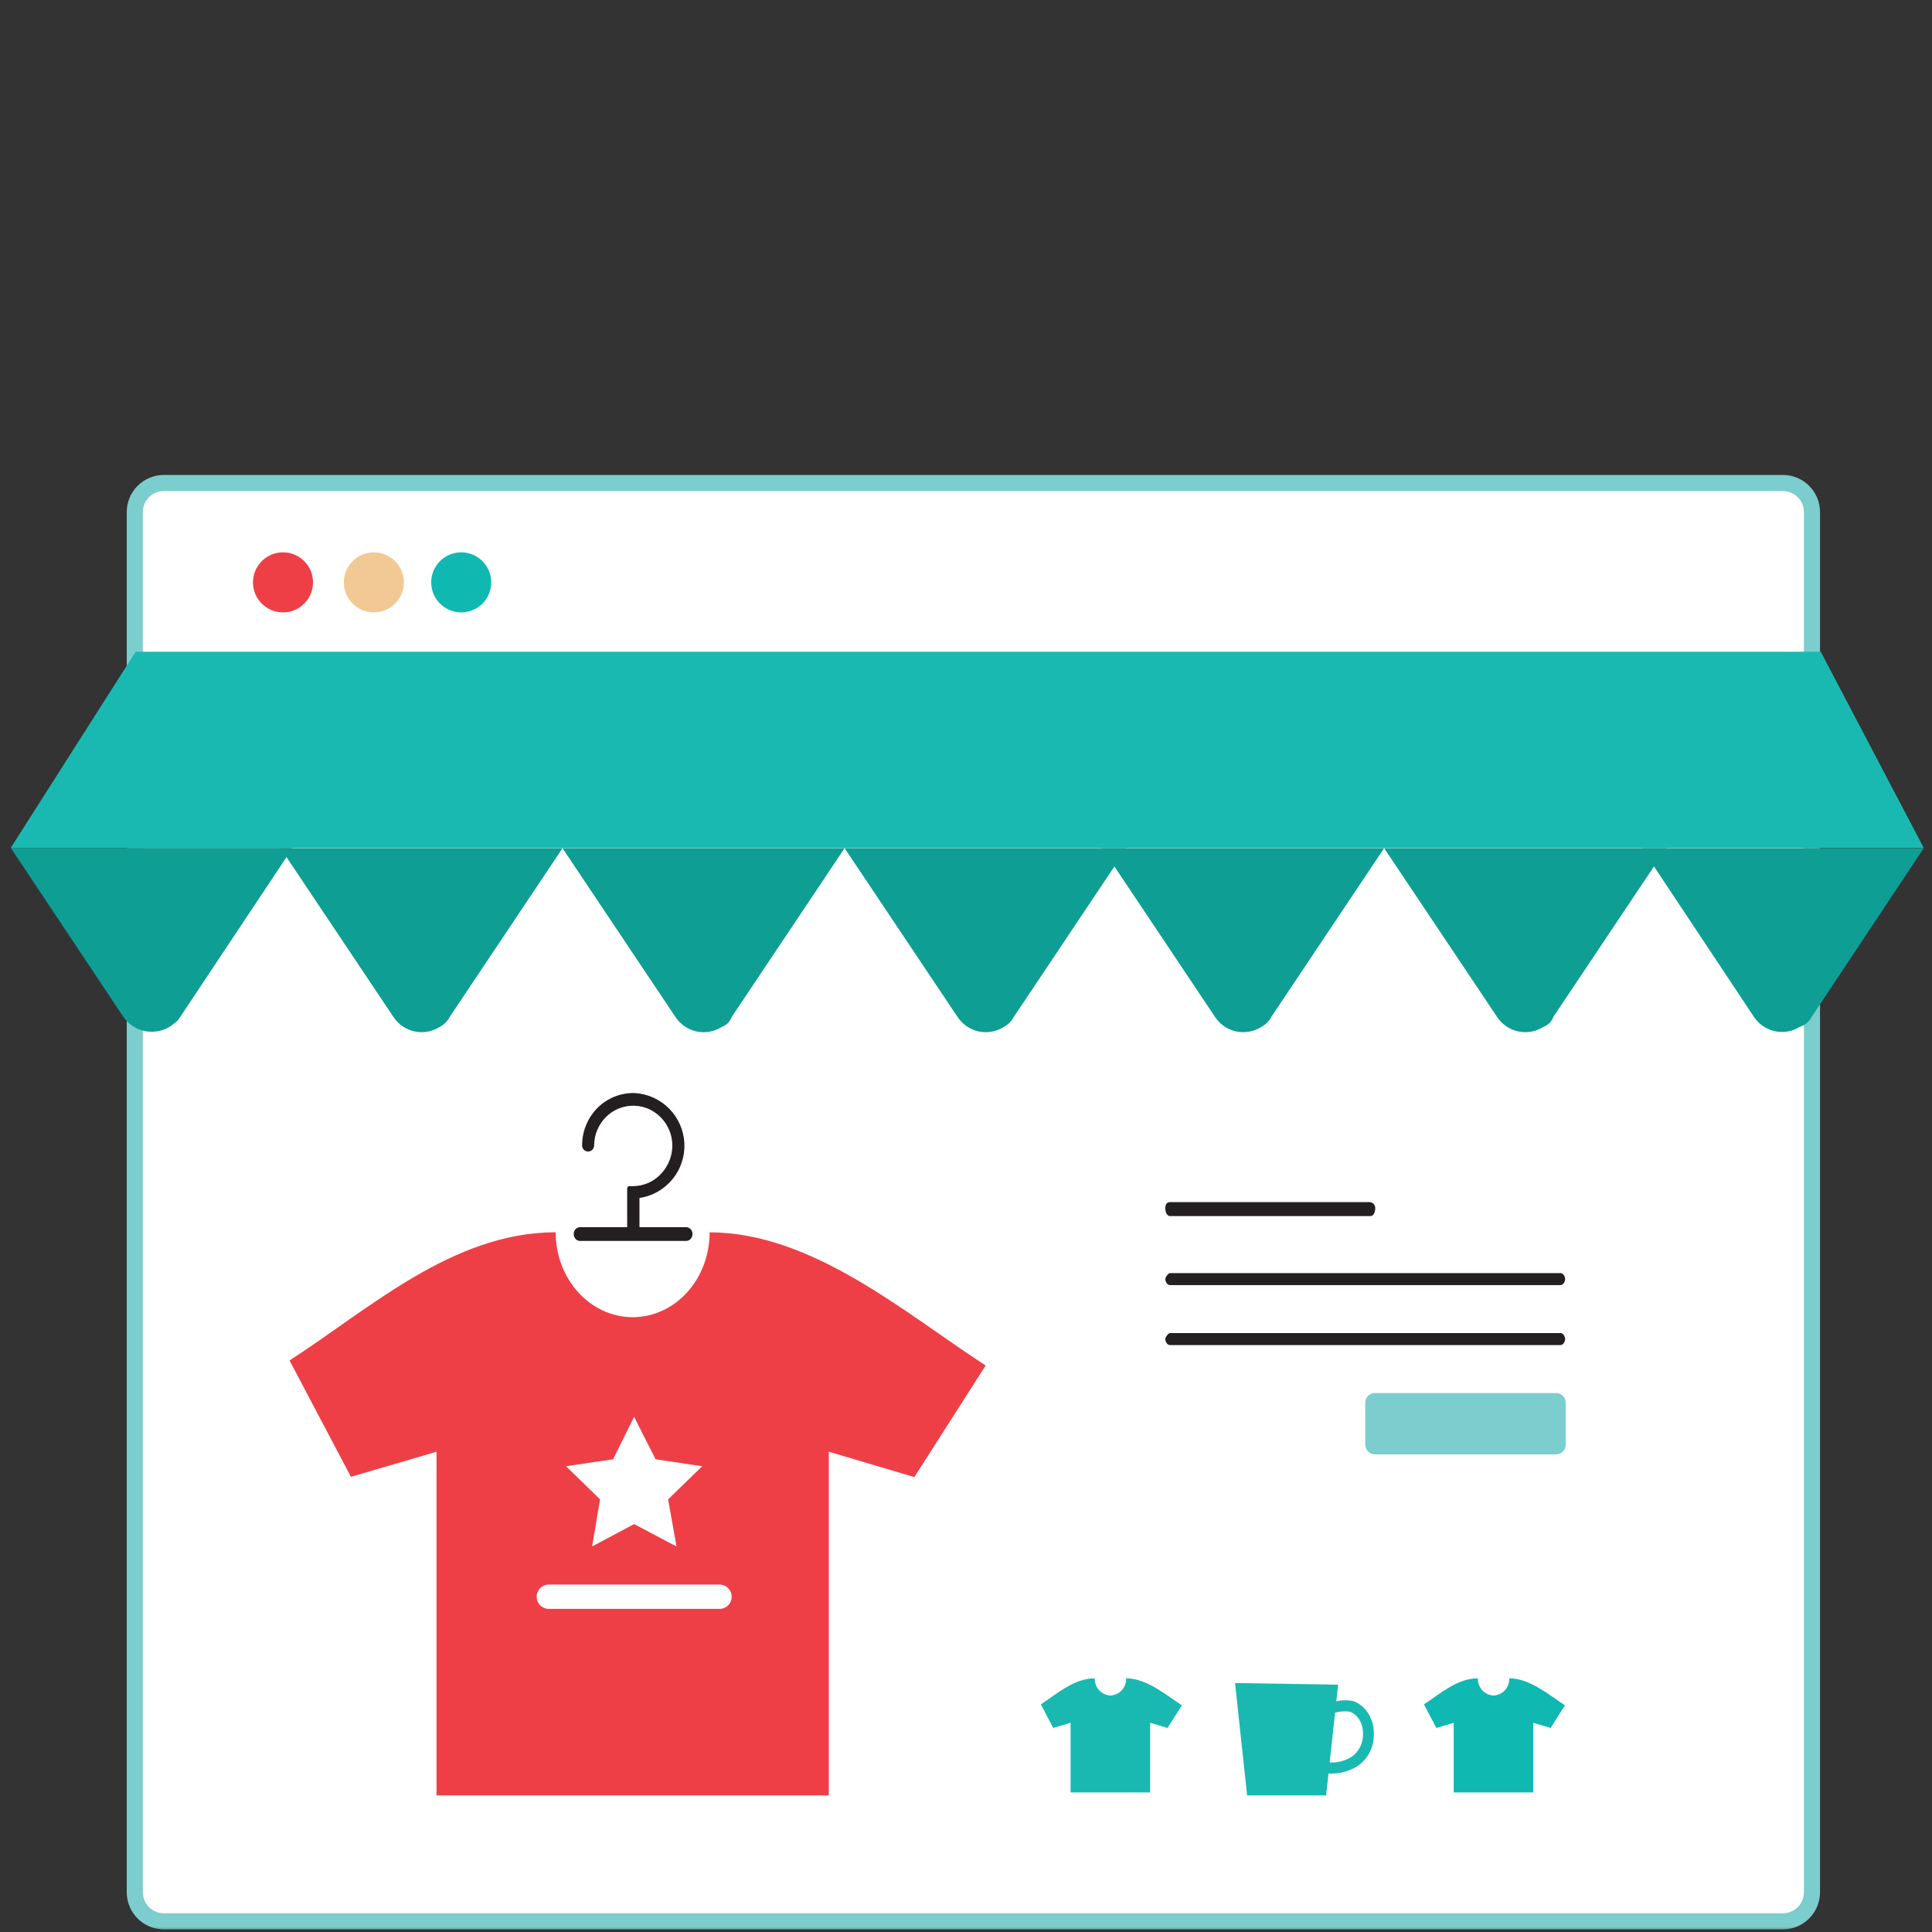
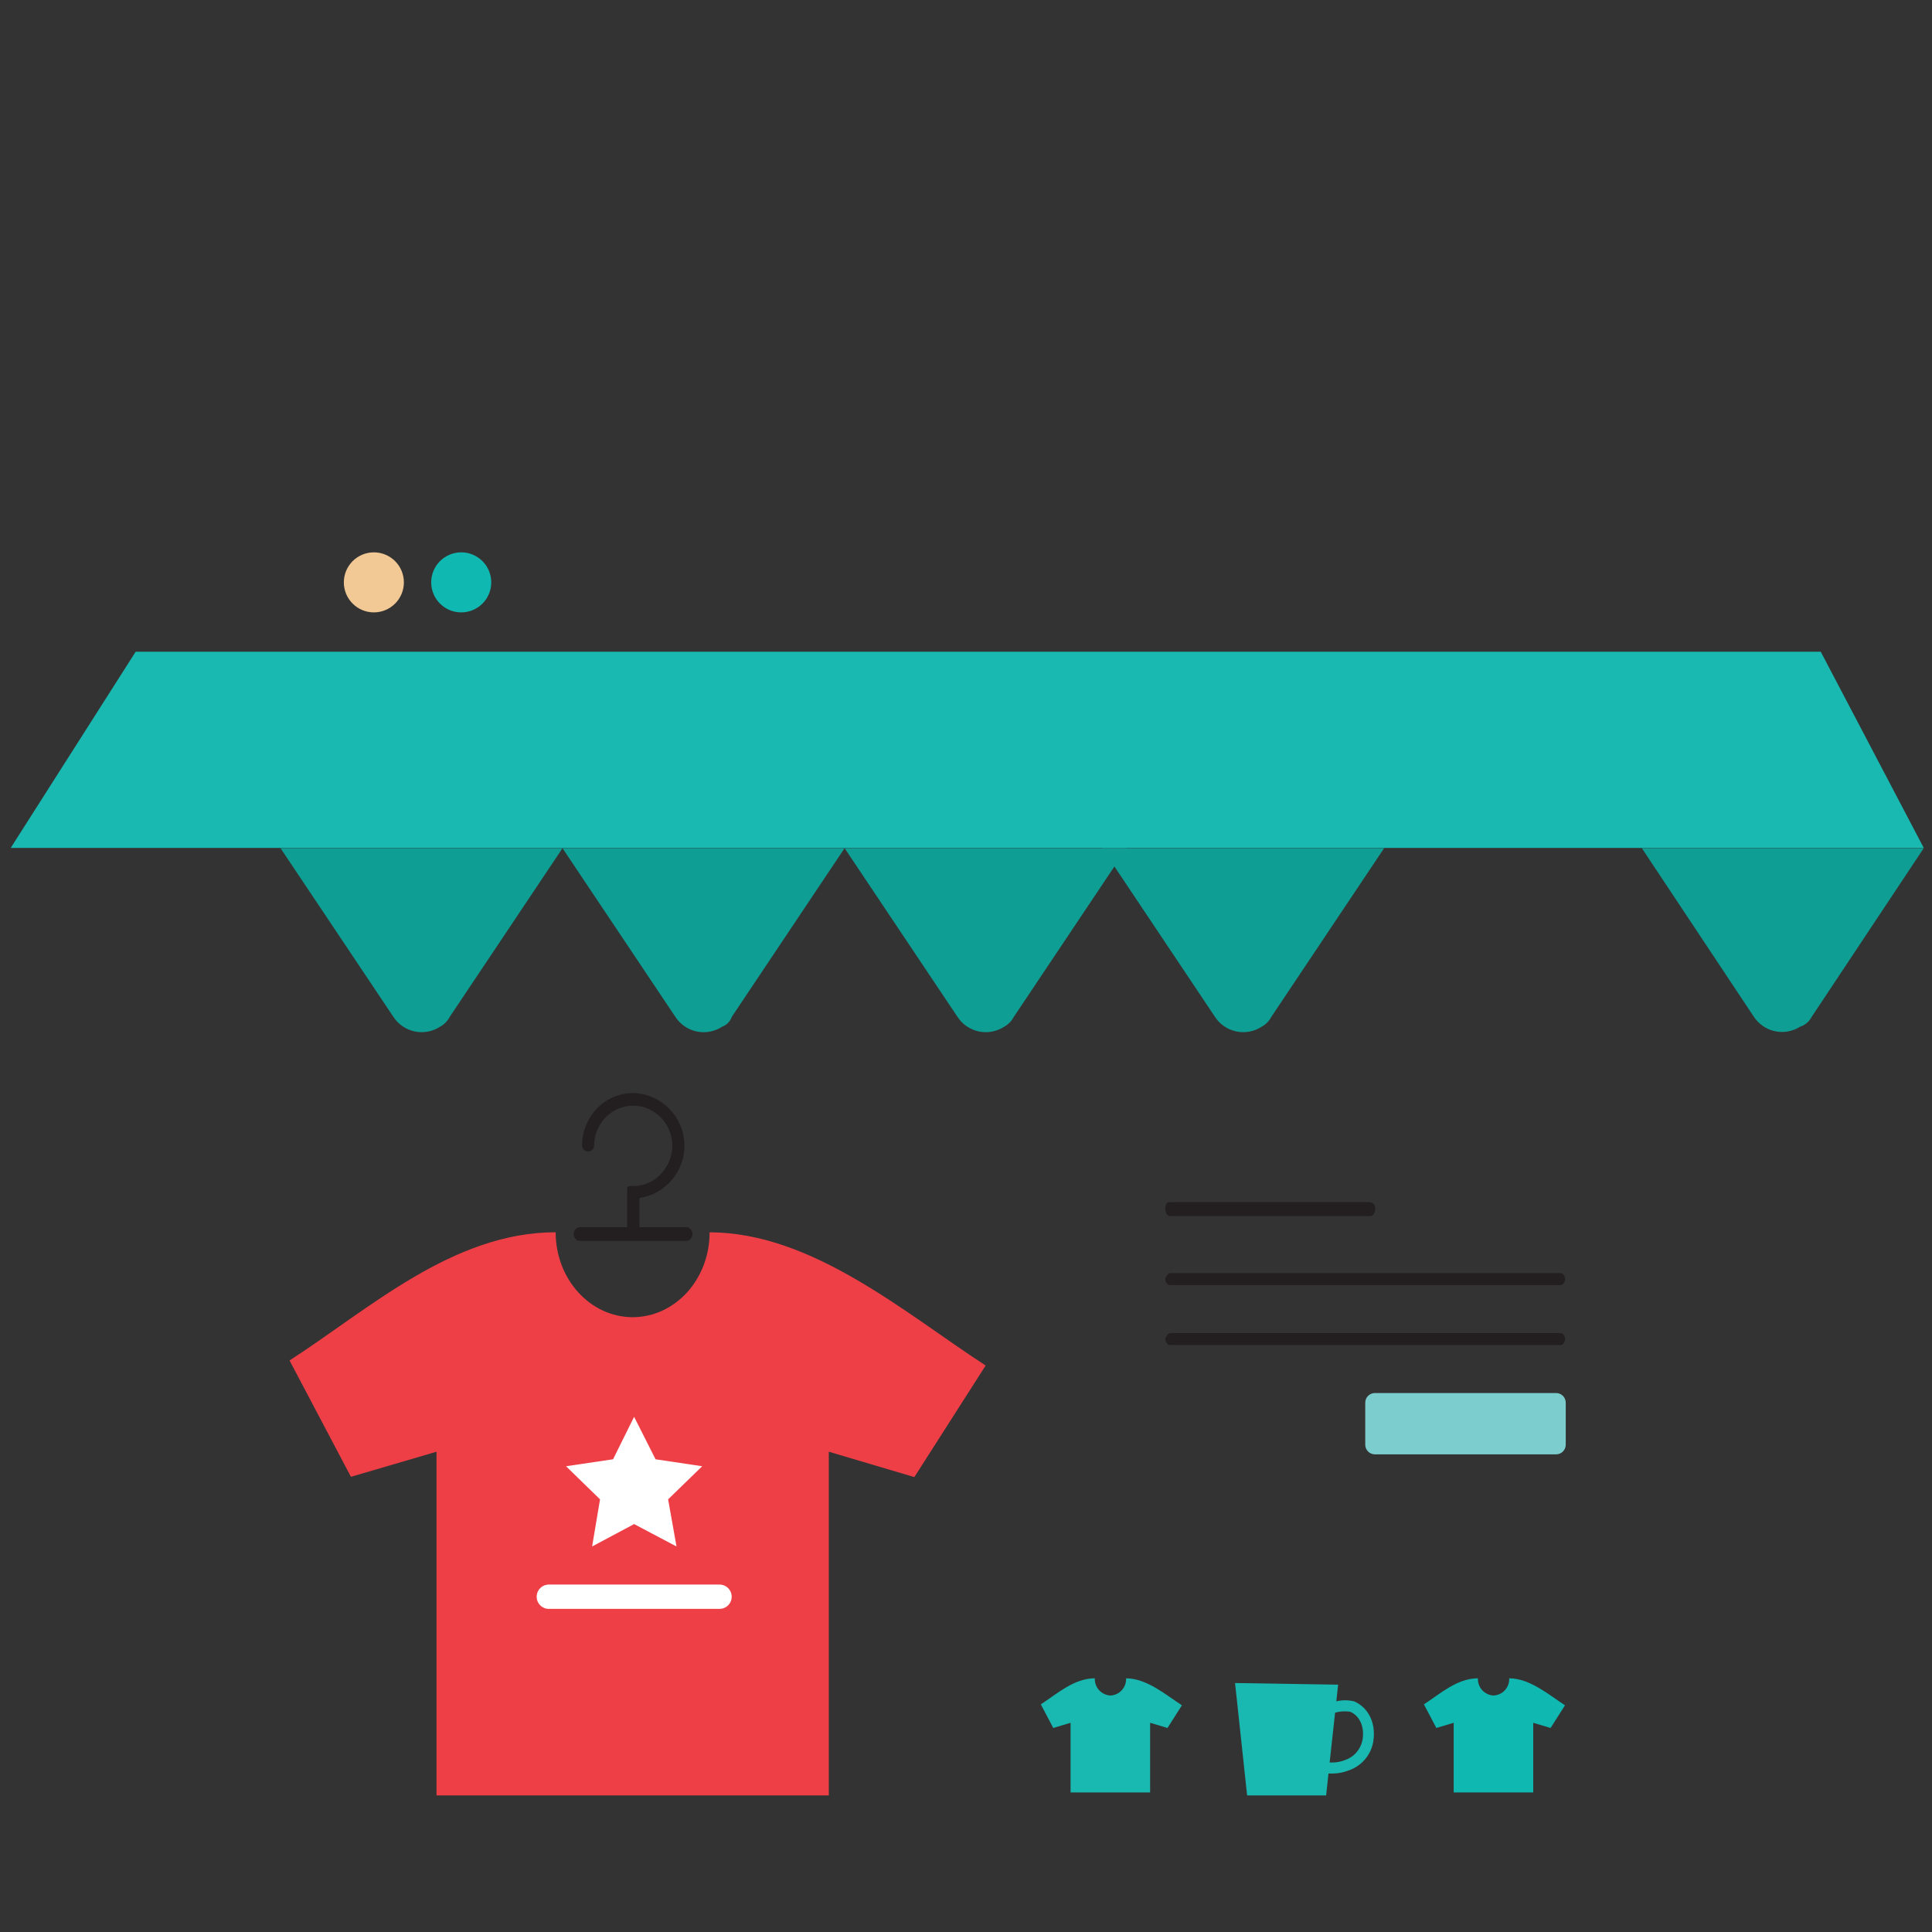
<svg xmlns="http://www.w3.org/2000/svg" width="180" height="180" viewBox="0 0 180 180" fill="none">
  <rect x="0" y="0" width="180" height="180" fill="#333333" stroke="none" />
  <mask id="mask0_103_15603" style="mask-type:alpha" maskUnits="userSpaceOnUse" x="0" y="0" width="180" height="180">
    <rect width="180" height="180" fill="#C4C4C4" />
  </mask>
  <g mask="url(#mask0_103_15603)">
-     <path d="M166.108 45H15.267C13.771 45 12.558 46.213 12.558 47.709V176.295C12.558 177.791 13.771 179.004 15.267 179.004H166.108C167.604 179.004 168.817 177.791 168.817 176.295V47.709C168.817 46.213 167.604 45 166.108 45Z" fill="white" stroke="#7CCDCD" stroke-width="1.5" stroke-miterlimit="10" />
    <path d="M104.917 156.365C104.936 156.771 104.793 157.167 104.519 157.468C104.246 157.768 103.865 157.948 103.459 157.968C103.053 157.948 102.672 157.768 102.398 157.468C102.125 157.167 101.982 156.771 102.001 156.365C100.059 156.365 98.475 157.817 96.973 158.791L98.129 160.991L99.744 160.507V166.999H107.154V160.507L108.77 160.991L110.115 158.879C108.619 157.911 106.846 156.365 104.904 156.365H104.917Z" fill="#19B9B1" />
    <path d="M140.61 156.365C140.628 156.771 140.485 157.167 140.212 157.468C139.939 157.768 139.557 157.948 139.151 157.968C138.746 157.948 138.364 157.768 138.091 157.468C137.818 157.167 137.675 156.771 137.693 156.365C135.751 156.365 134.167 157.817 132.665 158.791L133.822 160.991L135.437 160.507V166.999H142.847V160.507L144.462 160.991L145.807 158.879C144.311 157.911 142.539 156.365 140.597 156.365H140.61Z" fill="#0FB9B2" />
    <path d="M63.976 114.331H59.577V111.616C60.78 111.435 61.874 110.814 62.647 109.874C63.42 108.934 63.817 107.741 63.762 106.525C63.706 105.309 63.202 104.157 62.347 103.291C61.492 102.425 60.346 101.906 59.13 101.836C58.49 101.82 57.852 101.934 57.257 102.171C56.661 102.409 56.121 102.765 55.667 103.219C55.21 103.68 54.848 104.228 54.602 104.83C54.356 105.431 54.231 106.076 54.234 106.726C54.234 106.874 54.293 107.016 54.398 107.121C54.503 107.226 54.645 107.285 54.794 107.285C54.942 107.285 55.084 107.226 55.189 107.121C55.294 107.016 55.353 106.874 55.353 106.726C55.354 106.223 55.456 105.725 55.653 105.262C55.849 104.799 56.136 104.38 56.497 104.03C57.001 103.541 57.637 103.212 58.326 103.081C59.015 102.95 59.727 103.024 60.375 103.294C61.03 103.575 61.591 104.037 61.992 104.626C62.393 105.215 62.617 105.907 62.638 106.619C62.666 107.627 62.296 108.605 61.607 109.34C61.277 109.704 60.876 109.995 60.428 110.197C59.98 110.398 59.496 110.504 59.005 110.509H58.628C58.602 110.509 58.576 110.515 58.552 110.525C58.528 110.535 58.506 110.55 58.488 110.569C58.469 110.587 58.455 110.61 58.446 110.634C58.436 110.658 58.432 110.684 58.433 110.711V114.331H54.033C53.874 114.342 53.726 114.413 53.617 114.53C53.509 114.646 53.448 114.8 53.449 114.959C53.446 115.125 53.504 115.286 53.612 115.412C53.66 115.473 53.721 115.523 53.791 115.558C53.86 115.593 53.937 115.611 54.014 115.613H63.932C64.014 115.613 64.094 115.594 64.168 115.56C64.242 115.525 64.307 115.474 64.36 115.412C64.464 115.282 64.52 115.12 64.517 114.953C64.517 114.801 64.462 114.655 64.363 114.541C64.263 114.427 64.126 114.352 63.976 114.331Z" fill="#231F20" />
    <path d="M127.681 113.3H109.015C108.719 113.3 108.568 112.929 108.568 112.558C108.568 112.187 108.719 111.999 109.015 111.999H127.537C127.613 111.993 127.69 112.004 127.762 112.03C127.833 112.056 127.899 112.096 127.955 112.149C128.01 112.201 128.054 112.265 128.084 112.335C128.114 112.406 128.129 112.482 128.128 112.558C128.128 112.929 127.977 113.3 127.681 113.3Z" fill="#231F20" />
    <path d="M145.386 119.729H109.008C108.713 119.729 108.568 119.359 108.568 119.17C108.568 118.981 108.858 118.611 109.008 118.611H145.386C145.675 118.611 145.82 118.981 145.82 119.17C145.82 119.359 145.675 119.729 145.386 119.729Z" fill="#231F20" />
    <path d="M145.386 125.317H109.008C108.713 125.317 108.568 124.946 108.568 124.757C108.568 124.569 108.858 124.198 109.008 124.198H145.386C145.675 124.198 145.82 124.575 145.82 124.757C145.82 124.94 145.675 125.317 145.386 125.317Z" fill="#231F20" />
    <path d="M179.231 78.996H1L12.64 60.719H169.634L179.231 78.996Z" fill="#19B9B1" />
    <path d="M41.903 94.734L52.411 79.021H26.134L36.648 94.734C36.873 95.08 37.164 95.379 37.504 95.613C37.845 95.847 38.228 96.011 38.632 96.097C39.036 96.183 39.452 96.188 39.858 96.113C40.264 96.037 40.652 95.883 40.998 95.657C41.385 95.447 41.7 95.125 41.903 94.734Z" fill="#0E9E94" />
-     <path d="M16.769 94.778L27.265 78.996H1L11.515 94.778C11.763 95.125 12.078 95.419 12.441 95.644C12.804 95.869 13.208 96.019 13.63 96.086C14.051 96.153 14.482 96.136 14.897 96.036C15.312 95.935 15.702 95.753 16.046 95.501C16.222 95.318 16.581 95.136 16.769 94.778Z" fill="#0E9E94" />
    <path d="M68.181 94.734L78.689 79.021H52.405L62.92 94.734C63.145 95.081 63.436 95.38 63.777 95.615C64.118 95.849 64.501 96.014 64.906 96.1C65.311 96.186 65.728 96.191 66.135 96.115C66.541 96.039 66.929 95.884 67.276 95.657C67.486 95.581 67.677 95.458 67.833 95.298C67.99 95.138 68.109 94.945 68.181 94.734Z" fill="#0E9E94" />
    <path d="M94.459 94.734L104.967 79.021H78.689L89.204 94.734C89.429 95.08 89.72 95.379 90.06 95.613C90.4 95.847 90.784 96.011 91.188 96.097C91.591 96.183 92.008 96.188 92.414 96.113C92.82 96.037 93.207 95.883 93.554 95.657C93.941 95.447 94.256 95.125 94.459 94.734Z" fill="#0E9E94" />
    <path d="M118.449 94.734L128.957 79.021H102.686L113.194 94.734C113.419 95.08 113.71 95.379 114.05 95.613C114.39 95.847 114.774 96.011 115.177 96.097C115.581 96.183 115.998 96.188 116.404 96.113C116.81 96.037 117.197 95.883 117.544 95.657C117.932 95.449 118.248 95.126 118.449 94.734Z" fill="#0E9E94" />
-     <path d="M144.726 94.734L155.235 79.021H128.957L139.472 94.734C139.697 95.08 139.988 95.379 140.328 95.613C140.668 95.847 141.051 96.011 141.455 96.097C141.859 96.183 142.276 96.188 142.682 96.113C143.088 96.037 143.475 95.883 143.821 95.657C144.032 95.581 144.222 95.458 144.379 95.298C144.536 95.138 144.654 94.945 144.726 94.734Z" fill="#0E9E94" />
    <path d="M168.792 94.734L179.231 79.021H152.966L163.406 94.734C163.859 95.421 164.564 95.903 165.369 96.076C166.174 96.249 167.015 96.098 167.711 95.657C167.943 95.583 168.158 95.462 168.344 95.304C168.529 95.145 168.682 94.951 168.792 94.734Z" fill="#0E9E94" />
    <path d="M66.113 114.808C66.113 119.208 62.895 122.721 58.923 122.721H58.96C54.988 122.721 51.77 119.182 51.77 114.808C42.179 114.808 34.38 121.979 26.976 126.75L32.695 137.591L40.671 135.253V167.276H77.218V135.253L85.188 137.617L91.831 127.221C84.434 122.432 75.704 114.814 66.113 114.814V114.808Z" fill="#EE3F47" />
    <path d="M57.119 135.957L52.736 136.606L55.904 139.691L55.166 144.081L59.078 141.994L63.029 144.081L62.247 139.691L65.421 136.606L61.076 135.957L59.078 132L57.119 135.957Z" fill="white" />
    <path d="M67.037 149.896H51.132C50.832 149.896 50.544 149.777 50.332 149.564C50.119 149.352 50 149.064 50 148.764C50 148.463 50.119 148.175 50.332 147.963C50.544 147.751 50.832 147.631 51.132 147.631H67.037C67.337 147.631 67.626 147.751 67.838 147.963C68.05 148.175 68.169 148.463 68.169 148.764C68.169 149.064 68.05 149.352 67.838 149.564C67.626 149.777 67.337 149.896 67.037 149.896Z" fill="white" />
-     <path d="M26.366 57.055C27.911 57.055 29.163 55.803 29.163 54.258C29.163 52.713 27.911 51.461 26.366 51.461C24.822 51.461 23.569 52.713 23.569 54.258C23.569 55.803 24.822 57.055 26.366 57.055Z" fill="#EE3F47" />
    <path d="M42.971 57.055C44.516 57.055 45.768 55.803 45.768 54.258C45.768 52.713 44.516 51.461 42.971 51.461C41.426 51.461 40.174 52.713 40.174 54.258C40.174 55.803 41.426 57.055 42.971 57.055Z" fill="#0FB9B2" />
    <path d="M34.832 57.055C36.377 57.055 37.629 55.803 37.629 54.258C37.629 52.713 36.377 51.461 34.832 51.461C33.288 51.461 32.035 52.713 32.035 54.258C32.035 55.803 33.288 57.055 34.832 57.055Z" fill="#F2C994" />
    <path d="M144.978 129.785H128.096C127.6 129.785 127.197 130.188 127.197 130.684V134.6C127.197 135.096 127.6 135.498 128.096 135.498H144.978C145.474 135.498 145.876 135.096 145.876 134.6V130.684C145.876 130.188 145.474 129.785 144.978 129.785Z" fill="#7CCDCD" />
    <path d="M126.148 158.508C125.606 158.381 125.043 158.381 124.501 158.508L124.671 156.956L115.067 156.805L116.192 167.276H123.552L123.772 165.233C123.879 165.239 123.986 165.239 124.092 165.233H124.187C124.684 165.229 125.176 165.133 125.639 164.95C126.219 164.756 126.737 164.411 127.141 163.951C127.544 163.49 127.817 162.931 127.933 162.329C128.278 160.318 127.285 158.973 126.148 158.508ZM126.933 162.147C126.845 162.575 126.645 162.971 126.354 163.295C126.062 163.62 125.689 163.862 125.274 163.995C124.923 164.13 124.55 164.202 124.174 164.209C124.076 164.216 123.977 164.216 123.879 164.209L124.388 159.564C124.839 159.437 125.313 159.407 125.777 159.476C126.531 159.765 127.197 160.714 126.933 162.172V162.147Z" fill="#19B9B1" />
  </g>
</svg>